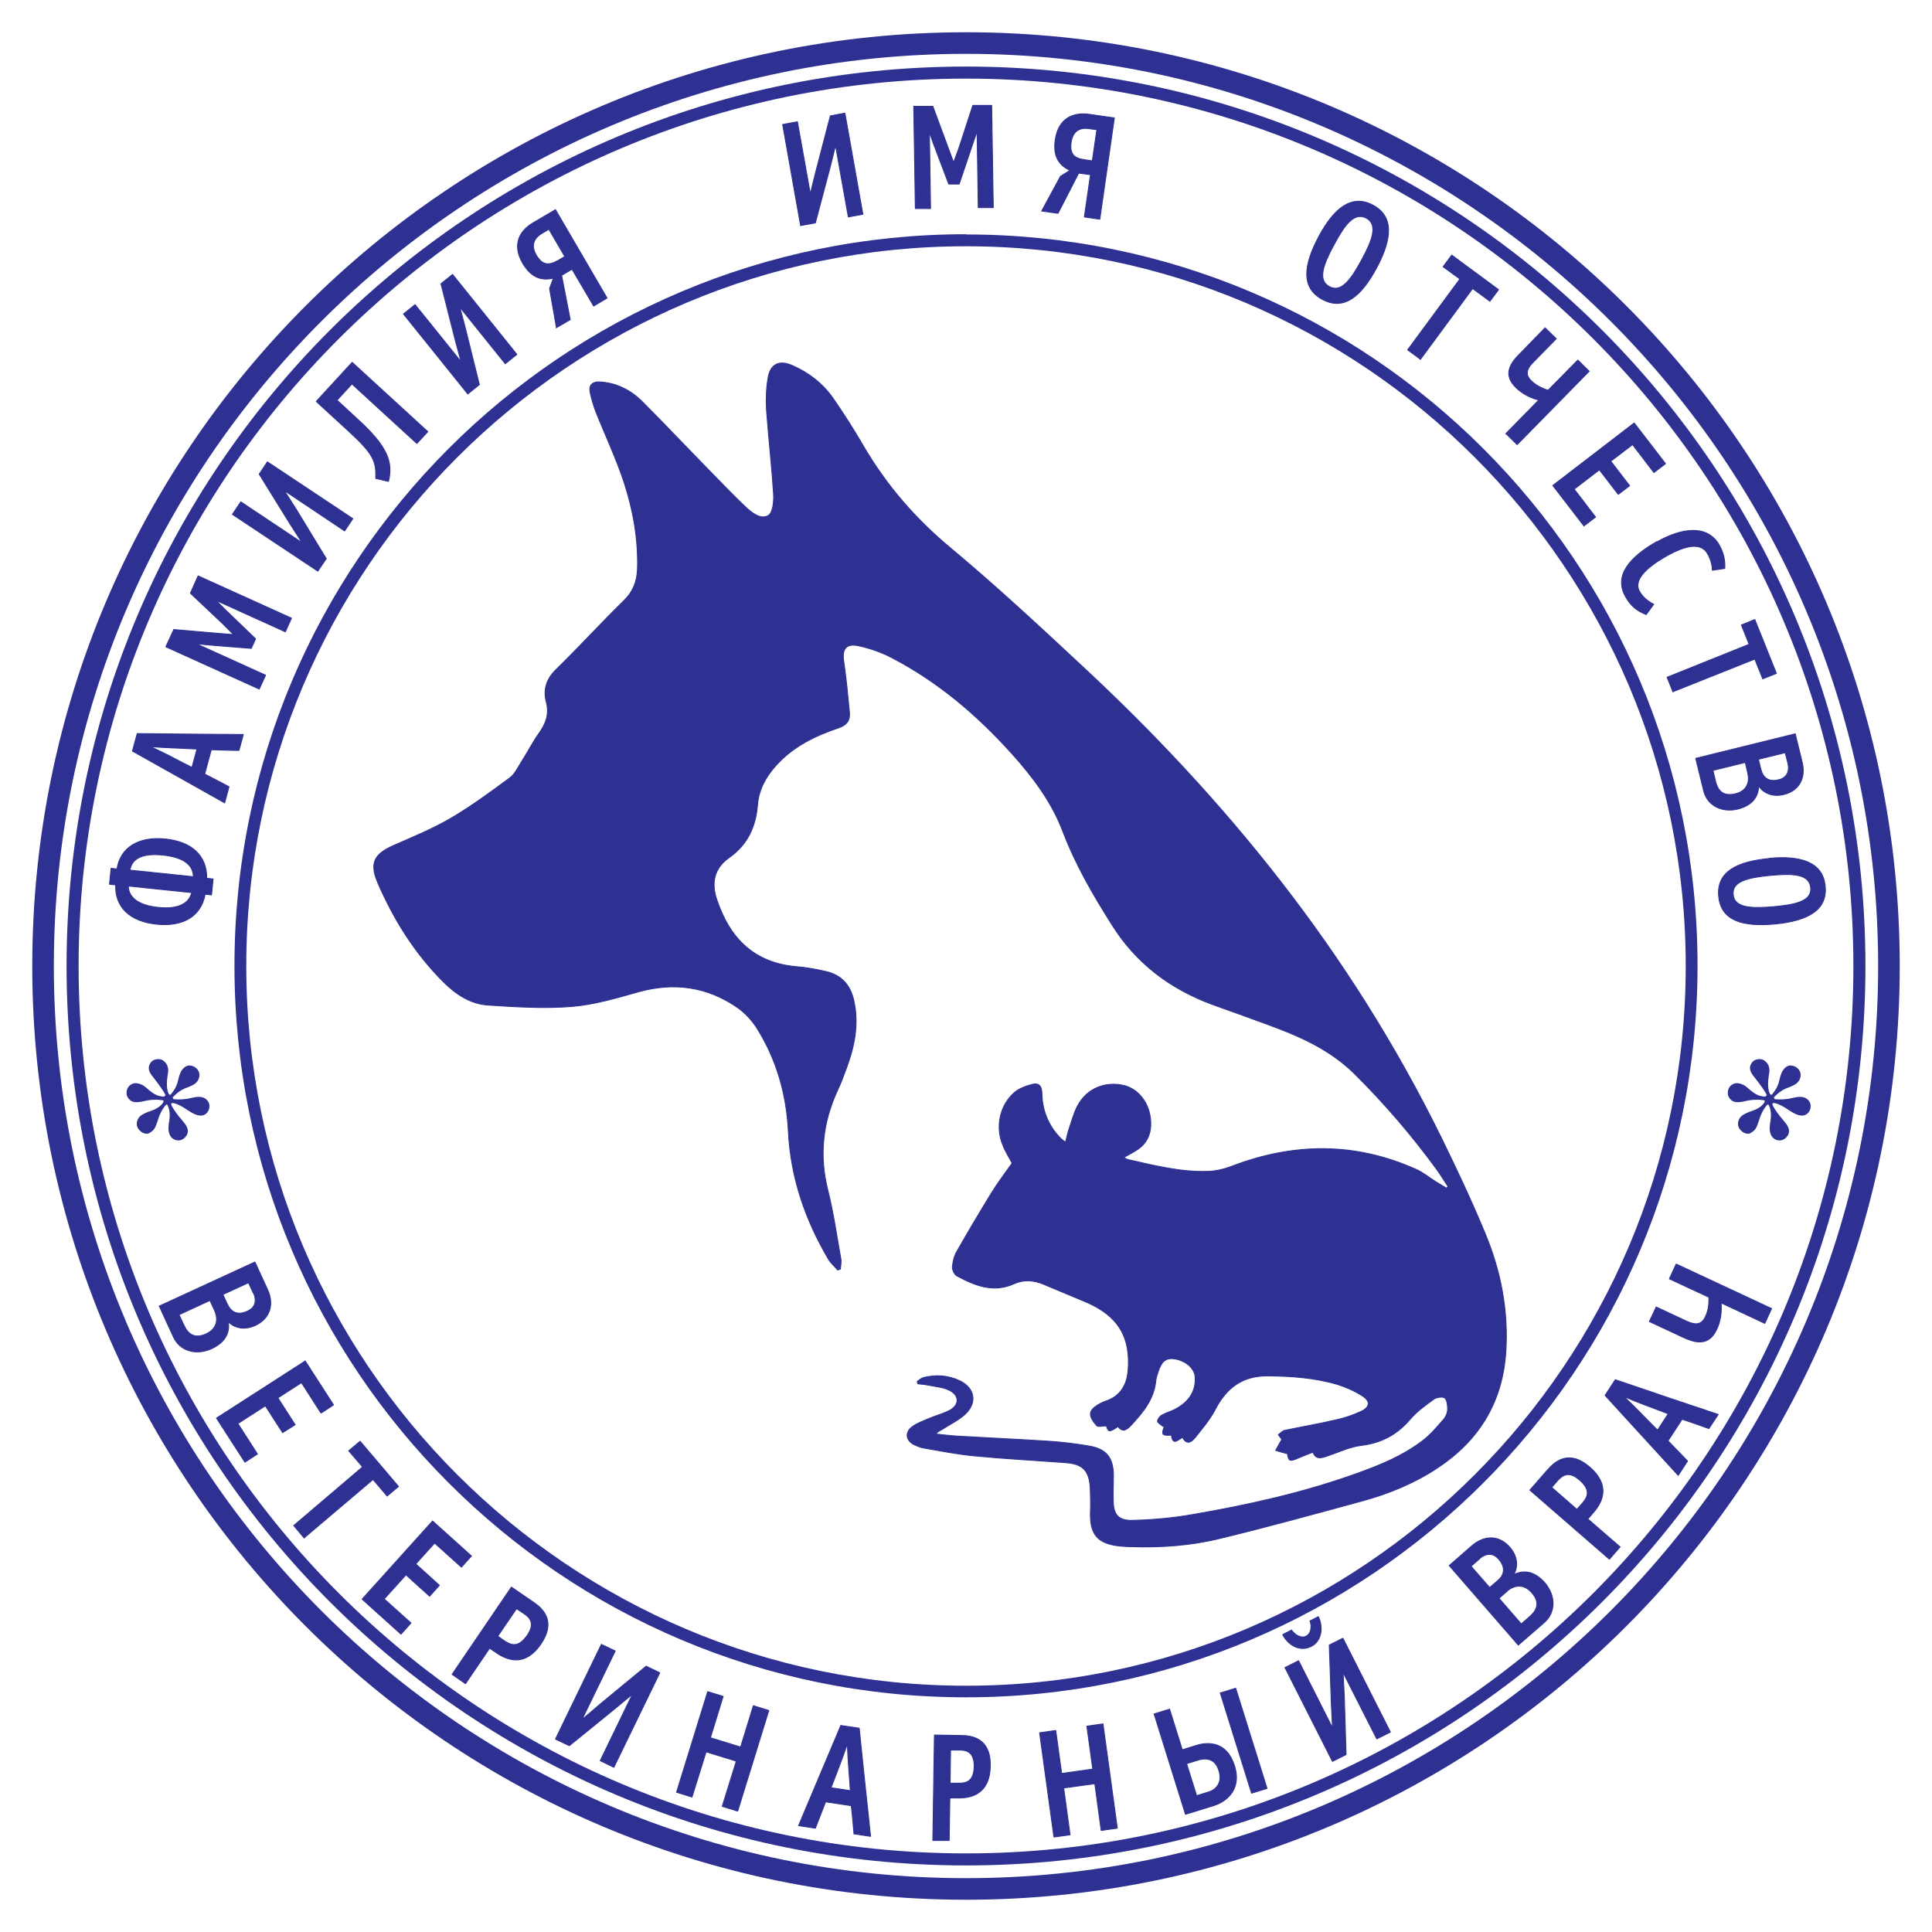
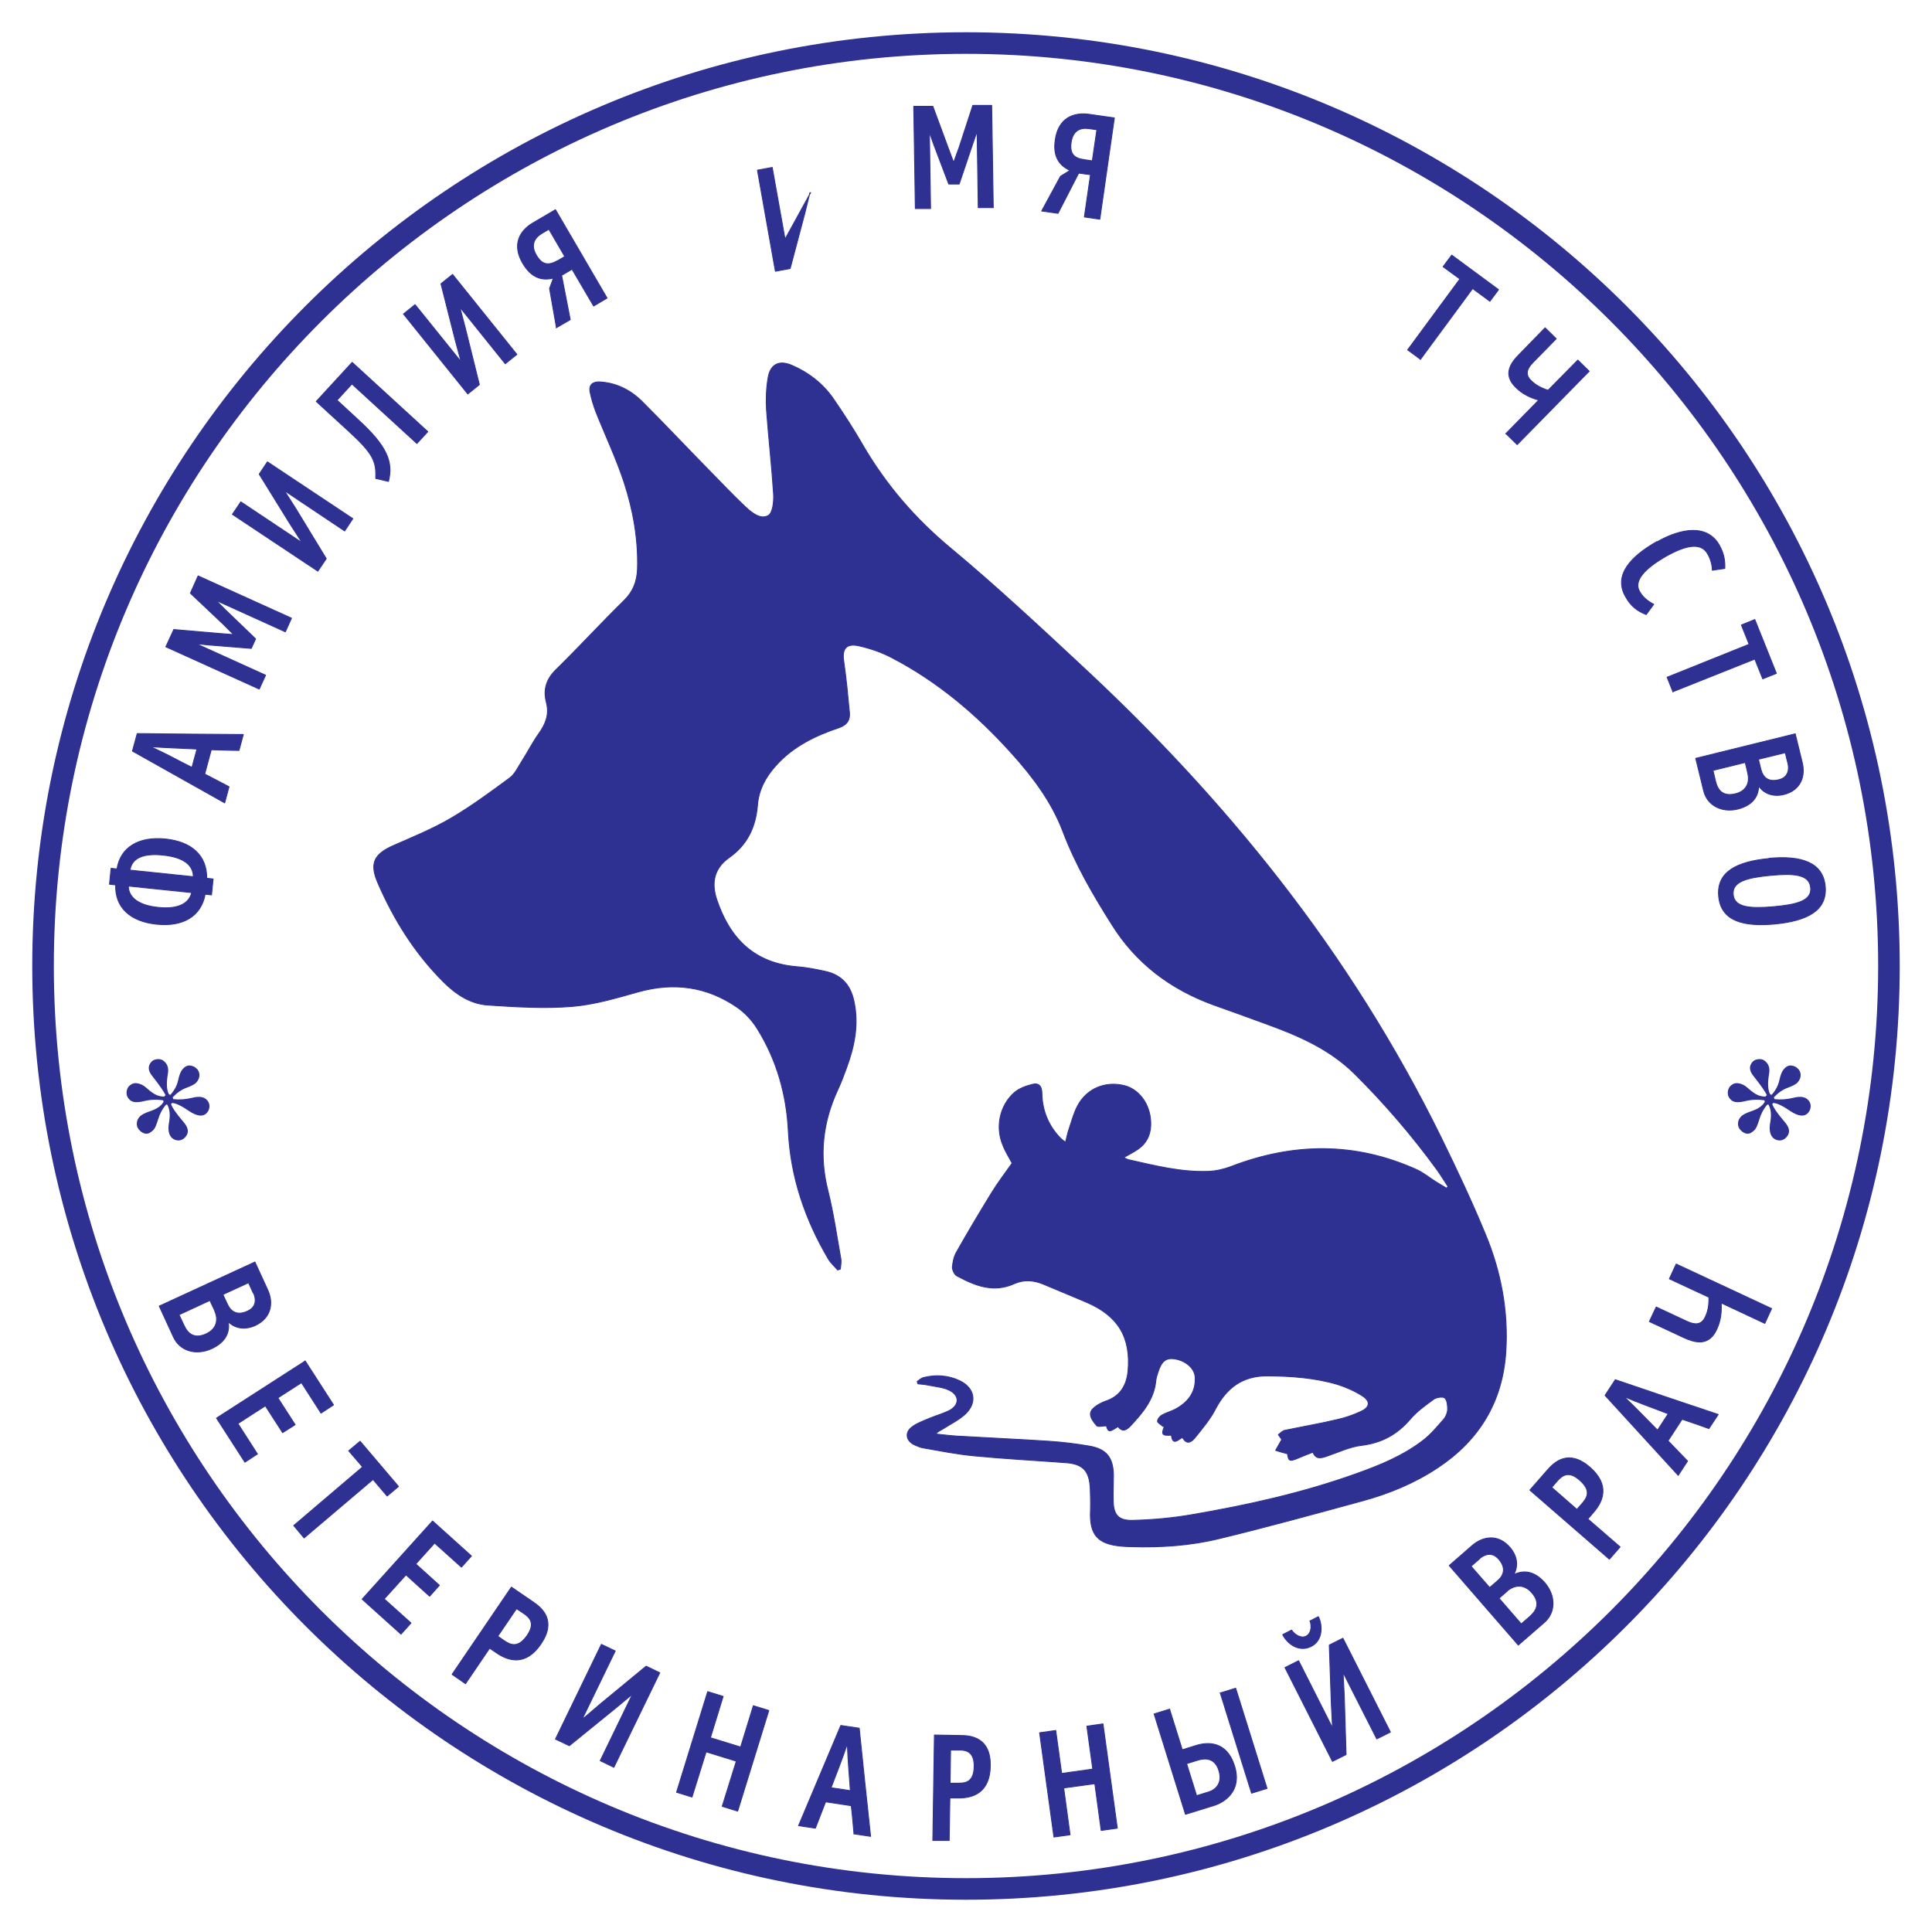
<svg xmlns="http://www.w3.org/2000/svg" id="_02" data-name="02" viewBox="0 0 85.04 85.04">
  <defs>
    <style>
      .cls-1, .cls-2, .cls-3 {
        fill: #2e3192;
      }

      .cls-2 {
        stroke-width: .04px;
      }

      .cls-2, .cls-3 {
        stroke: #2e3192;
        stroke-linecap: round;
        stroke-linejoin: round;
      }

      .cls-3 {
        stroke-width: .04px;
      }
    </style>
  </defs>
  <g>
    <path class="cls-3" d="M9.11,38.66l.27,.03-.07,.7-.28-.03c-.18,.98-.98,1.44-2.14,1.32-1.15-.12-1.83-.73-1.8-1.73l-.27-.03,.07-.7,.26,.03c.15-.96,.97-1.44,2.13-1.32,1.15,.12,1.83,.72,1.82,1.74Zm-3.46,.34c0,.53,.5,.86,1.31,.94,.82,.09,1.35-.13,1.48-.65l-2.79-.29Zm.07-.7l2.79,.29c0-.54-.47-.86-1.32-.95-.82-.09-1.38,.09-1.47,.66Z" />
    <path class="cls-3" d="M10.52,33.03c-.41,0-.81-.02-1.22-.03l-.29,1.07,1.07,.56-.19,.71-4.06-2.28,.21-.77c1.56,.02,3.1,.03,4.67,.04l-.19,.7Zm-3.82-.13c.27,.13,.53,.25,.8,.39,.32,.17,.63,.33,.95,.49l.22-.81-1.07-.05c-.3-.01-.59-.03-.89-.05v.03Z" />
    <path class="cls-3" d="M10.26,27.91l-.45-.45-1.43-1.35,.34-.76,4.11,1.86-.27,.6-3-1.36v.03s.36,.36,.36,.36l1.33,1.28-.19,.42-1.86-.15-.51-.05v.02s3,1.36,3,1.36l-.28,.61-4.11-1.86,.35-.76,1.97,.17,.63,.05v-.02Z" />
    <path class="cls-3" d="M13.26,23.83l-.52-.81-1.33-2.15,.36-.54,3.76,2.5-.36,.54-2.6-1.74-.02,.02,.49,.77,1.32,2.17-.37,.55-3.76-2.5,.37-.55,2.64,1.76v-.02Z" />
    <path class="cls-3" d="M14.84,17.62l.92,.85c1.29,1.18,1.55,1.86,1.34,2.72l-.56-.13c.02-.73-.07-1.05-1.17-2.06l-1.45-1.33,1.58-1.72,3.33,3.05-.48,.52-2.86-2.62-.66,.72Z" />
    <path class="cls-3" d="M20.28,15.87l-.25-.93-.62-2.45,.51-.41,2.83,3.52-.51,.41-1.96-2.44-.02,.02,.23,.88,.61,2.46-.51,.41-2.83-3.52,.51-.41,1.99,2.47h.02Z" />
    <path class="cls-3" d="M24.49,14.41l-.3-1.71,.17-.46c-.52,.13-.98-.02-1.35-.65-.5-.85-.11-1.46,.47-1.79l.97-.57,2.27,3.89-.59,.35-.95-1.62-.46,.27,.38,1.95-.62,.36Zm.07-2.94l.3-.18-.7-1.2-.32,.19c-.3,.18-.5,.49-.24,.94,.27,.47,.56,.47,.95,.25Z" />
-     <path class="cls-3" d="M35.68,8.48l.23-.93,.64-2.45,.64-.12,.79,4.45-.64,.12-.55-3.08h-.03s-.22,.89-.22,.89l-.65,2.45-.65,.12-.79-4.45,.65-.12,.56,3.13h.02Z" />
+     <path class="cls-3" d="M35.68,8.48h-.03s-.22,.89-.22,.89l-.65,2.45-.65,.12-.79-4.45,.65-.12,.56,3.13h.02Z" />
    <path class="cls-3" d="M41.99,7.11l.22-.6,.61-1.87h.83s.07,4.5,.07,4.5h-.66s-.05-3.28-.05-3.28h-.03l-.17,.49-.59,1.75h-.46s-.66-1.74-.66-1.74l-.17-.48h-.02l.05,3.3h-.67s-.07-4.5-.07-4.5h.84s.68,1.84,.68,1.84l.22,.59h.02Z" />
    <path class="cls-3" d="M45.85,9.29l.83-1.53,.42-.26c-.49-.22-.76-.63-.65-1.35,.14-.97,.82-1.21,1.48-1.12l1.12,.16-.64,4.46-.68-.1,.27-1.86-.52-.07-.91,1.77-.71-.1Zm1.88-2.26l.35,.05,.2-1.37-.36-.05c-.35-.05-.69,.07-.77,.59-.08,.54,.14,.72,.59,.78Z" />
-     <path class="cls-3" d="M58.05,10.41c.66-1.24,1.45-1.88,2.38-1.38,.94,.5,.84,1.49,.17,2.75-.66,1.23-1.42,1.92-2.39,1.4s-.82-1.53-.16-2.77Zm.67,.36c-.5,.92-.72,1.57-.2,1.85,.51,.27,.93-.28,1.42-1.19,.47-.87,.72-1.54,.2-1.83-.53-.28-.95,.29-1.42,1.17Z" />
    <path class="cls-3" d="M62.53,15.82l-.57-.42,2.3-3.12-.74-.54,.38-.51,2.06,1.52-.38,.51-.76-.56-2.3,3.12Z" />
    <path class="cls-3" d="M66.28,19.09l1.45-1.48c-.55-.15-.85-.4-1.01-.56-.6-.58-.2-1.1,.16-1.46l1.13-1.16,.49,.48-1.02,1.04c-.26,.26-.37,.53-.09,.8,.19,.19,.42,.32,.75,.43l1.31-1.33,.5,.49-3.17,3.23-.5-.49Z" />
-     <path class="cls-3" d="M71.94,18.63l1.37,1.78-.51,.39-.94-1.23-.96,.73,.83,1.08-.5,.38-.83-1.08-1.11,.85,.94,1.23-.51,.39-1.37-1.78,3.58-2.75Z" />
    <path class="cls-3" d="M72.94,23.85c1.05-.6,2.21-.79,2.74,.15,.23,.41,.25,.74,.24,1.02l-.55,.08c0-.24-.08-.51-.21-.73-.29-.51-.96-.37-1.8,.1-.99,.56-1.45,1.1-1.2,1.55,.14,.25,.33,.42,.63,.58l-.33,.45c-.4-.16-.67-.36-.91-.79-.53-.93,.2-1.75,1.38-2.42Z" />
    <path class="cls-3" d="M73.64,30.46l-.26-.65,3.61-1.45-.34-.85,.59-.24,.95,2.37-.6,.24-.35-.87-3.61,1.44Z" />
    <path class="cls-3" d="M77.41,34.63c-.03,.53-.37,.84-.91,.98-.72,.18-1.36-.17-1.51-.8l-.35-1.43,4.38-1.08,.31,1.27c.15,.61-.08,1.22-.81,1.4-.43,.11-.85-.01-1.09-.35h-.02Zm-.48-.6l-.11-.47-1.42,.35,.11,.47c.1,.42,.33,.69,.88,.56,.49-.12,.64-.5,.54-.9Zm1.77-.42l-.12-.48-1.18,.29,.11,.45c.09,.35,.33,.57,.79,.45,.42-.1,.46-.46,.4-.71Z" />
    <path class="cls-3" d="M77.87,37.78c1.4-.13,2.37,.17,2.47,1.23,.1,1.06-.78,1.52-2.2,1.66-1.39,.13-2.39-.12-2.49-1.22-.1-1.09,.83-1.53,2.22-1.66Zm.07,.75c-1.04,.1-1.71,.27-1.65,.85,.05,.57,.75,.62,1.78,.53,.99-.09,1.69-.25,1.63-.84-.06-.6-.77-.63-1.76-.54Z" />
  </g>
  <g>
    <path class="cls-3" d="M10.05,58.2c.08,.53-.21,.92-.73,1.16-.7,.32-1.4,.1-1.68-.5l-.63-1.37,4.21-1.94,.56,1.22c.27,.58,.16,1.24-.54,1.57-.41,.19-.86,.16-1.17-.14h-.02Zm-.6-.51l-.21-.45-1.36,.63,.21,.45c.18,.4,.47,.63,.99,.39,.47-.22,.54-.63,.37-1.01Zm1.7-.77l-.21-.46-1.13,.52,.2,.43c.16,.34,.44,.51,.89,.3,.41-.19,.37-.55,.26-.8Z" />
    <path class="cls-3" d="M13.43,59.9l1.25,1.94-.55,.36-.86-1.34-1.04,.67,.76,1.18-.55,.35-.76-1.18-1.21,.78,.86,1.34-.55,.36-1.25-1.94,3.9-2.51Z" />
    <path class="cls-3" d="M13.39,67.7l-.46-.55,3.03-2.58-.61-.71,.5-.42,1.69,1.99-.5,.42-.62-.73-3.03,2.57Z" />
    <path class="cls-3" d="M19.04,66.95l1.71,1.54-.44,.49-1.18-1.06-.83,.92,1.04,.94-.43,.48-1.04-.94-.96,1.06,1.18,1.06-.44,.49-1.71-1.54,3.1-3.44Z" />
    <path class="cls-3" d="M21.55,72.55l-1.06,1.56-.59-.41,2.61-3.84,.95,.65c.4,.27,1.05,.82,.35,1.85-.66,.97-1.41,.77-1.96,.39l-.31-.21Zm1.19-1.75l-.83,1.22,.27,.19c.32,.22,.64,.33,1.03-.23,.35-.52,.12-.77-.14-.95l-.33-.22Z" />
    <path class="cls-3" d="M25.69,75.63l.75-.64,2-1.65,.6,.29-2.02,4.16-.6-.29,1.4-2.89h-.03s-.71,.59-.71,.59l-2.02,1.64-.61-.29,2.02-4.17,.61,.29-1.42,2.93h.02Z" />
    <path class="cls-3" d="M32.41,77.52l-1.33-.41-.62,1.99-.68-.21,1.37-4.43,.68,.21-.56,1.82,1.33,.41,.56-1.82,.68,.21-1.37,4.43-.68-.21,.62-1.99Z" />
    <path class="cls-3" d="M37.59,80.72c-.04-.42-.07-.83-.12-1.24l-1.13-.17-.45,1.16-.74-.11,1.86-4.41,.81,.12c.16,1.59,.33,3.17,.5,4.76l-.74-.11Zm-.31-3.91c-.1,.29-.2,.57-.31,.86-.13,.34-.26,.68-.39,1.02l.85,.13-.08-1.09c-.02-.3-.04-.61-.05-.91h-.03Z" />
    <path class="cls-3" d="M41.81,79.13l-.03,1.88h-.72s.07-4.64,.07-4.64l1.15,.02c.49,0,1.33,.11,1.31,1.34-.02,1.17-.75,1.42-1.42,1.41h-.37Zm.03-2.11l-.02,1.47h.33c.39,.01,.72-.07,.73-.75,0-.62-.33-.71-.64-.71h-.4Z" />
    <path class="cls-3" d="M48.19,78.51l-1.37,.19,.28,2.06-.71,.1-.63-4.59,.71-.1,.26,1.89,1.37-.19-.26-1.89,.71-.1,.63,4.59-.71,.1-.28-2.06Z" />
    <path class="cls-3" d="M51.48,75.23l.56,1.79,.61-.19c.48-.15,1.34-.22,1.69,.9,.34,1.08-.42,1.59-.9,1.74l-1.26,.39-1.38-4.42,.69-.21Zm1.74,3.64c.28-.09,.61-.38,.43-.94-.17-.55-.59-.56-.94-.45l-.48,.15,.44,1.41,.55-.17Zm.49-4.35l.68-.21,1.38,4.41-.68,.21-1.38-4.42Z" />
    <path class="cls-3" d="M57.66,71.35l.37-.19c.2,.4,.19,1.06-.32,1.31-.54,.27-1.05-.12-1.25-.52l.39-.2c.14,.21,.42,.38,.64,.27,.23-.12,.26-.44,.17-.68Zm.99,4.63l-.05-.98-.09-2.59,.6-.3,2.09,4.13-.6,.3-1.45-2.86h-.03s.05,.95,.05,.95l.08,2.6-.6,.3-2.09-4.13,.6-.3,1.47,2.91h.02Z" />
    <path class="cls-3" d="M66.67,69.29c.49-.22,.94-.06,1.32,.37,.5,.58,.49,1.32-.02,1.76l-1.14,.99-3.04-3.5,1.01-.88c.49-.42,1.15-.51,1.66,.08,.3,.34,.39,.78,.19,1.16h.01Zm-1.54-.68l-.38,.33,.82,.94,.36-.31c.28-.24,.36-.57,.04-.94-.29-.34-.63-.21-.84-.03Zm1.22,1.42l-.37,.32,.98,1.13,.37-.32c.33-.29,.47-.63,.09-1.06-.34-.39-.76-.34-1.08-.07Z" />
    <path class="cls-3" d="M69.89,66.86l1.42,1.23-.47,.54-3.5-3.04,.76-.87c.32-.37,.94-.95,1.88-.14,.88,.77,.6,1.49,.16,1.99l-.24,.28Zm-1.59-1.39l1.11,.97,.22-.25c.26-.29,.41-.6-.11-1.05-.47-.41-.75-.2-.96,.03l-.26,.3Z" />
    <path class="cls-3" d="M75.22,62.88c-.4-.14-.78-.28-1.18-.41l-.62,.95,.86,.89-.41,.63-3.22-3.52,.45-.69c1.51,.52,3.01,1.02,4.53,1.53l-.41,.62Zm-3.68-1.35c.22,.21,.44,.42,.65,.64,.26,.26,.51,.52,.77,.78l.47-.72-1.03-.39c-.29-.11-.57-.22-.85-.34l-.02,.03Z" />
    <path class="cls-3" d="M77.68,58.25l-1.92-.9c.04,.59-.1,.96-.2,1.17-.36,.78-1,.56-1.46,.35l-1.5-.7,.3-.64,1.35,.63c.34,.16,.64,.18,.81-.19,.12-.25,.17-.51,.16-.87l-1.74-.81,.3-.65,4.2,1.96-.3,.65Z" />
  </g>
  <path class="cls-1" d="M77.77,48.21c-.06-.15-.26-.43-.59-.85-.19-.23-.2-.44-.04-.62,.06-.07,.15-.11,.27-.12,.12-.01,.22,.02,.3,.1,.15,.13,.2,.31,.16,.54-.07,.41-.06,.72,.05,.91l.06,.02c.18-.2,.29-.41,.34-.64,.05-.23,.11-.39,.2-.49,.1-.12,.21-.17,.32-.16,.11,.01,.21,.05,.29,.13,.08,.07,.12,.16,.13,.28,0,.12-.04,.23-.14,.34-.06,.07-.21,.15-.43,.23-.22,.08-.42,.22-.61,.42l.03,.08c.27,.03,.54,.01,.83-.06,.28-.07,.49-.05,.62,.07,.09,.08,.14,.18,.14,.29,0,.11-.03,.21-.11,.3-.17,.19-.43,.16-.78-.07-.35-.24-.6-.36-.76-.36l-.04,.05c.05,.15,.23,.42,.56,.8,.21,.25,.24,.46,.06,.66-.07,.08-.17,.13-.28,.14-.11,0-.21-.03-.3-.11-.14-.13-.19-.36-.13-.69,.06-.33,.03-.59-.08-.78h-.05c-.17,.2-.28,.42-.35,.65-.07,.23-.13,.38-.2,.46-.07,.07-.14,.12-.2,.15-.14,.05-.27,.01-.4-.11-.1-.09-.14-.19-.14-.31,0-.12,.05-.22,.12-.3,.08-.09,.23-.17,.47-.25,.24-.08,.4-.18,.49-.28,.02-.02,.04-.04,.05-.06,.01-.02,.03-.04,.05-.07l-.02-.07c-.28-.04-.57-.03-.85,.04-.29,.07-.49,.06-.61-.05-.1-.09-.15-.19-.15-.31,0-.11,.03-.2,.09-.28,.11-.12,.23-.17,.37-.15,.14,.02,.28,.08,.41,.2,.18,.16,.32,.26,.41,.3,.09,.05,.21,.08,.37,.09l.05-.05Z" />
  <path class="cls-1" d="M42.52,2.37c22.14,0,40.15,18.01,40.15,40.15s-18.01,40.15-40.15,40.15S2.37,64.66,2.37,42.52,20.38,2.37,42.52,2.37m0-.95C19.82,1.42,1.42,19.82,1.42,42.52s18.4,41.1,41.1,41.1,41.1-18.4,41.1-41.1S65.22,1.42,42.52,1.42h0Z" />
-   <path class="cls-1" d="M42.52,3.46c21.54,0,39.06,17.52,39.06,39.06s-17.52,39.06-39.06,39.06S3.46,64.06,3.46,42.52,20.98,3.46,42.52,3.46m0-.53C20.66,2.93,2.93,20.66,2.93,42.52s17.72,39.59,39.59,39.59,39.59-17.72,39.59-39.59S64.38,2.93,42.52,2.93h0Z" />
-   <path class="cls-1" d="M42.52,10.84c17.47,0,31.68,14.21,31.68,31.68s-14.21,31.68-31.68,31.68-31.68-14.21-31.68-31.68S25.05,10.84,42.52,10.84m0-.53c-17.79,0-32.2,14.42-32.2,32.2s14.42,32.2,32.2,32.2,32.2-14.42,32.2-32.2S60.31,10.32,42.52,10.32h0Z" />
  <path class="cls-1" d="M7.29,48.21c-.07-.15-.26-.43-.59-.85-.19-.23-.2-.44-.04-.62,.06-.07,.15-.11,.27-.12,.12-.01,.22,.02,.3,.1,.15,.13,.2,.31,.16,.54-.07,.41-.06,.72,.05,.91l.06,.02c.18-.2,.29-.41,.34-.64,.05-.23,.11-.39,.2-.49,.1-.12,.21-.17,.32-.16,.11,.01,.21,.05,.29,.13,.08,.07,.12,.16,.13,.28,0,.12-.04,.23-.14,.34-.06,.07-.21,.15-.43,.23-.22,.08-.42,.22-.61,.42l.03,.08c.27,.03,.54,.01,.83-.06,.28-.07,.49-.05,.62,.07,.09,.08,.14,.18,.14,.29,0,.11-.03,.21-.11,.3-.17,.19-.43,.16-.78-.07-.35-.24-.6-.36-.76-.36l-.04,.05c.05,.15,.23,.42,.56,.8,.21,.25,.24,.46,.06,.66-.07,.08-.17,.13-.28,.14-.11,0-.21-.03-.3-.11-.14-.13-.19-.36-.13-.69,.06-.33,.03-.59-.08-.78h-.05c-.17,.2-.28,.42-.35,.65-.07,.23-.13,.38-.2,.46-.07,.07-.14,.12-.2,.15-.14,.05-.27,.01-.4-.11-.1-.09-.14-.19-.14-.31,0-.12,.05-.22,.12-.3,.08-.09,.23-.17,.47-.25,.24-.08,.4-.18,.49-.28,.02-.02,.04-.04,.05-.06,.01-.02,.03-.04,.05-.07l-.02-.07c-.28-.04-.57-.03-.85,.04-.29,.07-.49,.06-.61-.05-.1-.09-.15-.19-.15-.31,0-.11,.03-.2,.09-.28,.11-.12,.23-.17,.37-.15,.14,.02,.28,.08,.41,.2,.18,.16,.32,.26,.41,.3,.09,.05,.21,.08,.37,.09l.05-.05Z" />
  <path class="cls-2" d="M51.2,62.79c-.11-.09-.25-.17-.25-.23,0-.09,.1-.22,.19-.27,.19-.11,.4-.16,.59-.26,.54-.29,.9-.72,.88-1.37,0-.41-.4-.77-.92-.85-.36-.05-.56,.1-.71,.56-.05,.15-.1,.3-.11,.45-.09,.79-.57,1.36-1.08,1.91-.16,.17-.36,.36-.58,.06-.38,.26-.43,.25-.51-.03-.16,0-.37,.06-.43-.01-.34-.39-.35-.6-.09-.81,.15-.12,.33-.21,.5-.27,.63-.21,.91-.7,.97-1.3,.14-1.52-.44-2.46-1.85-3.06-.62-.26-1.24-.52-1.86-.78-.43-.18-.86-.22-1.29-.03-.92,.42-1.73,.09-2.53-.34-.11-.06-.2-.26-.2-.38,.02-.23,.07-.48,.19-.68,.49-.87,1-1.72,1.52-2.57,.28-.46,.61-.89,.92-1.33-.13-.25-.3-.51-.41-.8-.33-.79-.14-1.74,.51-2.31,.21-.18,.51-.29,.79-.36,.26-.07,.41,.05,.42,.37,.01,.77,.28,1.45,.83,2.01,.05,.05,.11,.09,.21,.17,.06-.23,.1-.44,.17-.63,.11-.33,.2-.67,.36-.97,.4-.77,1.24-1.11,2.08-.89,.7,.19,1.18,.93,1.14,1.77-.02,.43-.21,.79-.57,1.03-.19,.13-.39,.23-.62,.36,.09,.04,.16,.09,.23,.1,1.15,.26,2.29,.55,3.48,.51,.34-.01,.69-.09,1.01-.21,2.75-1.06,5.48-1.09,8.19,.14,.3,.14,.56,.36,.85,.54,.15,.09,.3,.18,.45,.27,.02-.02,.04-.04,.07-.07-.16-.24-.31-.49-.48-.73-1.1-1.51-2.31-2.92-3.63-4.23-1.12-1.11-2.51-1.7-3.95-2.22-.76-.28-1.51-.55-2.27-.82-1.89-.69-3.41-1.83-4.48-3.55-.82-1.3-1.59-2.62-2.14-4.07-.49-1.3-1.33-2.42-2.26-3.45-1.53-1.7-3.25-3.16-5.29-4.22-.44-.23-.93-.4-1.42-.51-.57-.13-.77,.12-.68,.69,.11,.75,.18,1.5,.25,2.25,.03,.34-.12,.54-.46,.66-1.04,.35-2.02,.82-2.78,1.67-.46,.51-.76,1.08-.81,1.76-.08,.95-.45,1.73-1.25,2.29-.66,.47-.79,1.11-.54,1.85,.57,1.7,1.64,2.79,3.51,2.95,.42,.03,.83,.11,1.24,.2,.73,.15,1.14,.6,1.29,1.33,.22,1.02,.02,1.98-.33,2.93-.12,.33-.24,.65-.39,.97-.66,1.43-.82,2.88-.43,4.42,.25,.99,.39,2,.57,3,.03,.15-.01,.31-.02,.46-.04,.01-.08,.03-.12,.04-.13-.16-.3-.3-.4-.47-1.03-1.74-1.67-3.61-1.77-5.64-.08-1.61-.51-3.13-1.36-4.5-.23-.37-.54-.71-.89-.95-1.33-.92-2.79-1.12-4.36-.68-.96,.27-1.93,.56-2.91,.64-1.22,.1-2.47,.02-3.7-.06-.78-.05-1.42-.48-1.97-1.03-1.25-1.25-2.17-2.72-2.87-4.33-.39-.89-.18-1.29,.72-1.68,.84-.37,1.7-.72,2.5-1.19,.9-.53,1.74-1.15,2.58-1.77,.23-.17,.37-.49,.54-.75,.25-.39,.46-.81,.73-1.19,.3-.42,.48-.84,.34-1.38-.15-.57,0-1.04,.44-1.46,1.01-.99,1.97-2.04,2.98-3.03,.4-.39,.57-.84,.59-1.38,.04-1.31-.19-2.59-.59-3.82-.35-1.06-.83-2.07-1.24-3.1-.11-.29-.2-.59-.26-.89-.05-.3,.12-.44,.42-.43,.73,.04,1.35,.35,1.86,.85,1,1,1.97,2.03,2.96,3.04,.53,.54,1.05,1.09,1.6,1.61,.28,.26,.67,.58,1.01,.38,.2-.12,.25-.62,.23-.95-.08-1.23-.22-2.46-.31-3.69-.03-.47-.01-.96,.07-1.43,.1-.59,.49-.78,1.04-.54,.73,.31,1.35,.79,1.81,1.44,.47,.68,.92,1.38,1.33,2.09,1.02,1.75,2.31,3.24,3.88,4.54,1.99,1.66,3.89,3.43,5.79,5.2,3.12,2.9,6.02,6,8.64,9.36,2.77,3.55,5.16,7.34,7.15,11.39,.68,1.39,1.34,2.79,1.93,4.22,.69,1.66,1.02,3.4,.9,5.21-.15,2.19-1.18,3.87-2.99,5.07-1.02,.68-2.14,1.14-3.31,1.46-2.09,.57-4.19,1.15-6.3,1.66-1.26,.31-2.56,.4-3.86,.36-.14,0-.29-.01-.43-.02-1.08-.09-1.44-.5-1.39-1.58,.01-.32,0-.65-.01-.97-.04-.78-.33-1.08-1.1-1.13-1.34-.1-2.68-.17-4.02-.3-.75-.07-1.49-.22-2.24-.35-.13-.02-.25-.08-.37-.13-.39-.18-.45-.56-.09-.81,.22-.16,.49-.25,.74-.36,.29-.12,.59-.2,.87-.34,.46-.24,.47-.67,0-.9-.29-.14-.64-.16-.97-.23-.13-.03-.27-.03-.41-.05,0-.03-.02-.06-.03-.1,.09-.06,.17-.14,.26-.17,.55-.14,1.1-.11,1.62,.14,.66,.32,.77,.96,.24,1.46-.29,.27-.67,.45-1.01,.67-.09,.06-.19,.08-.29,.21,.3,.03,.6,.07,.9,.09,1.37,.08,2.73,.14,4.1,.23,.59,.04,1.17,.11,1.75,.21,.75,.13,1.05,.49,1.07,1.26,0,.37-.02,.74-.01,1.11,0,.64,.21,.92,.86,.9,.87-.02,1.75-.1,2.61-.25,2.45-.42,4.88-.96,7.22-1.8,1.04-.37,2.07-.79,2.95-1.47,.34-.26,.62-.6,.9-.92,.1-.11,.17-.28,.18-.42,0-.18-.01-.41-.12-.52-.07-.08-.36-.04-.48,.04-.37,.27-.75,.54-1.04,.88-.58,.68-1.26,1.05-2.15,1.16-.52,.06-1.03,.31-1.54,.48-.24,.08-.47,.15-.6-.18-.23,.09-.44,.17-.65,.26-.38,.16-.42,.14-.47-.19-.19-.05-.36-.1-.52-.15,.09-.15,.17-.31,.27-.48-.02-.03-.09-.12-.15-.21,.09-.07,.18-.17,.28-.19,.76-.16,1.53-.29,2.29-.47,.37-.08,.74-.21,1.08-.37,.38-.18,.41-.44,.06-.67-.34-.22-.72-.39-1.1-.51-1.01-.3-2.05-.37-3.1-.38-1.1,0-1.79,.53-2.28,1.46-.23,.45-.57,.85-.89,1.25-.16,.2-.37,.35-.56,0-.19,.09-.43,.39-.49-.1-.41,.03-.45-.03-.31-.38Z" />
</svg>